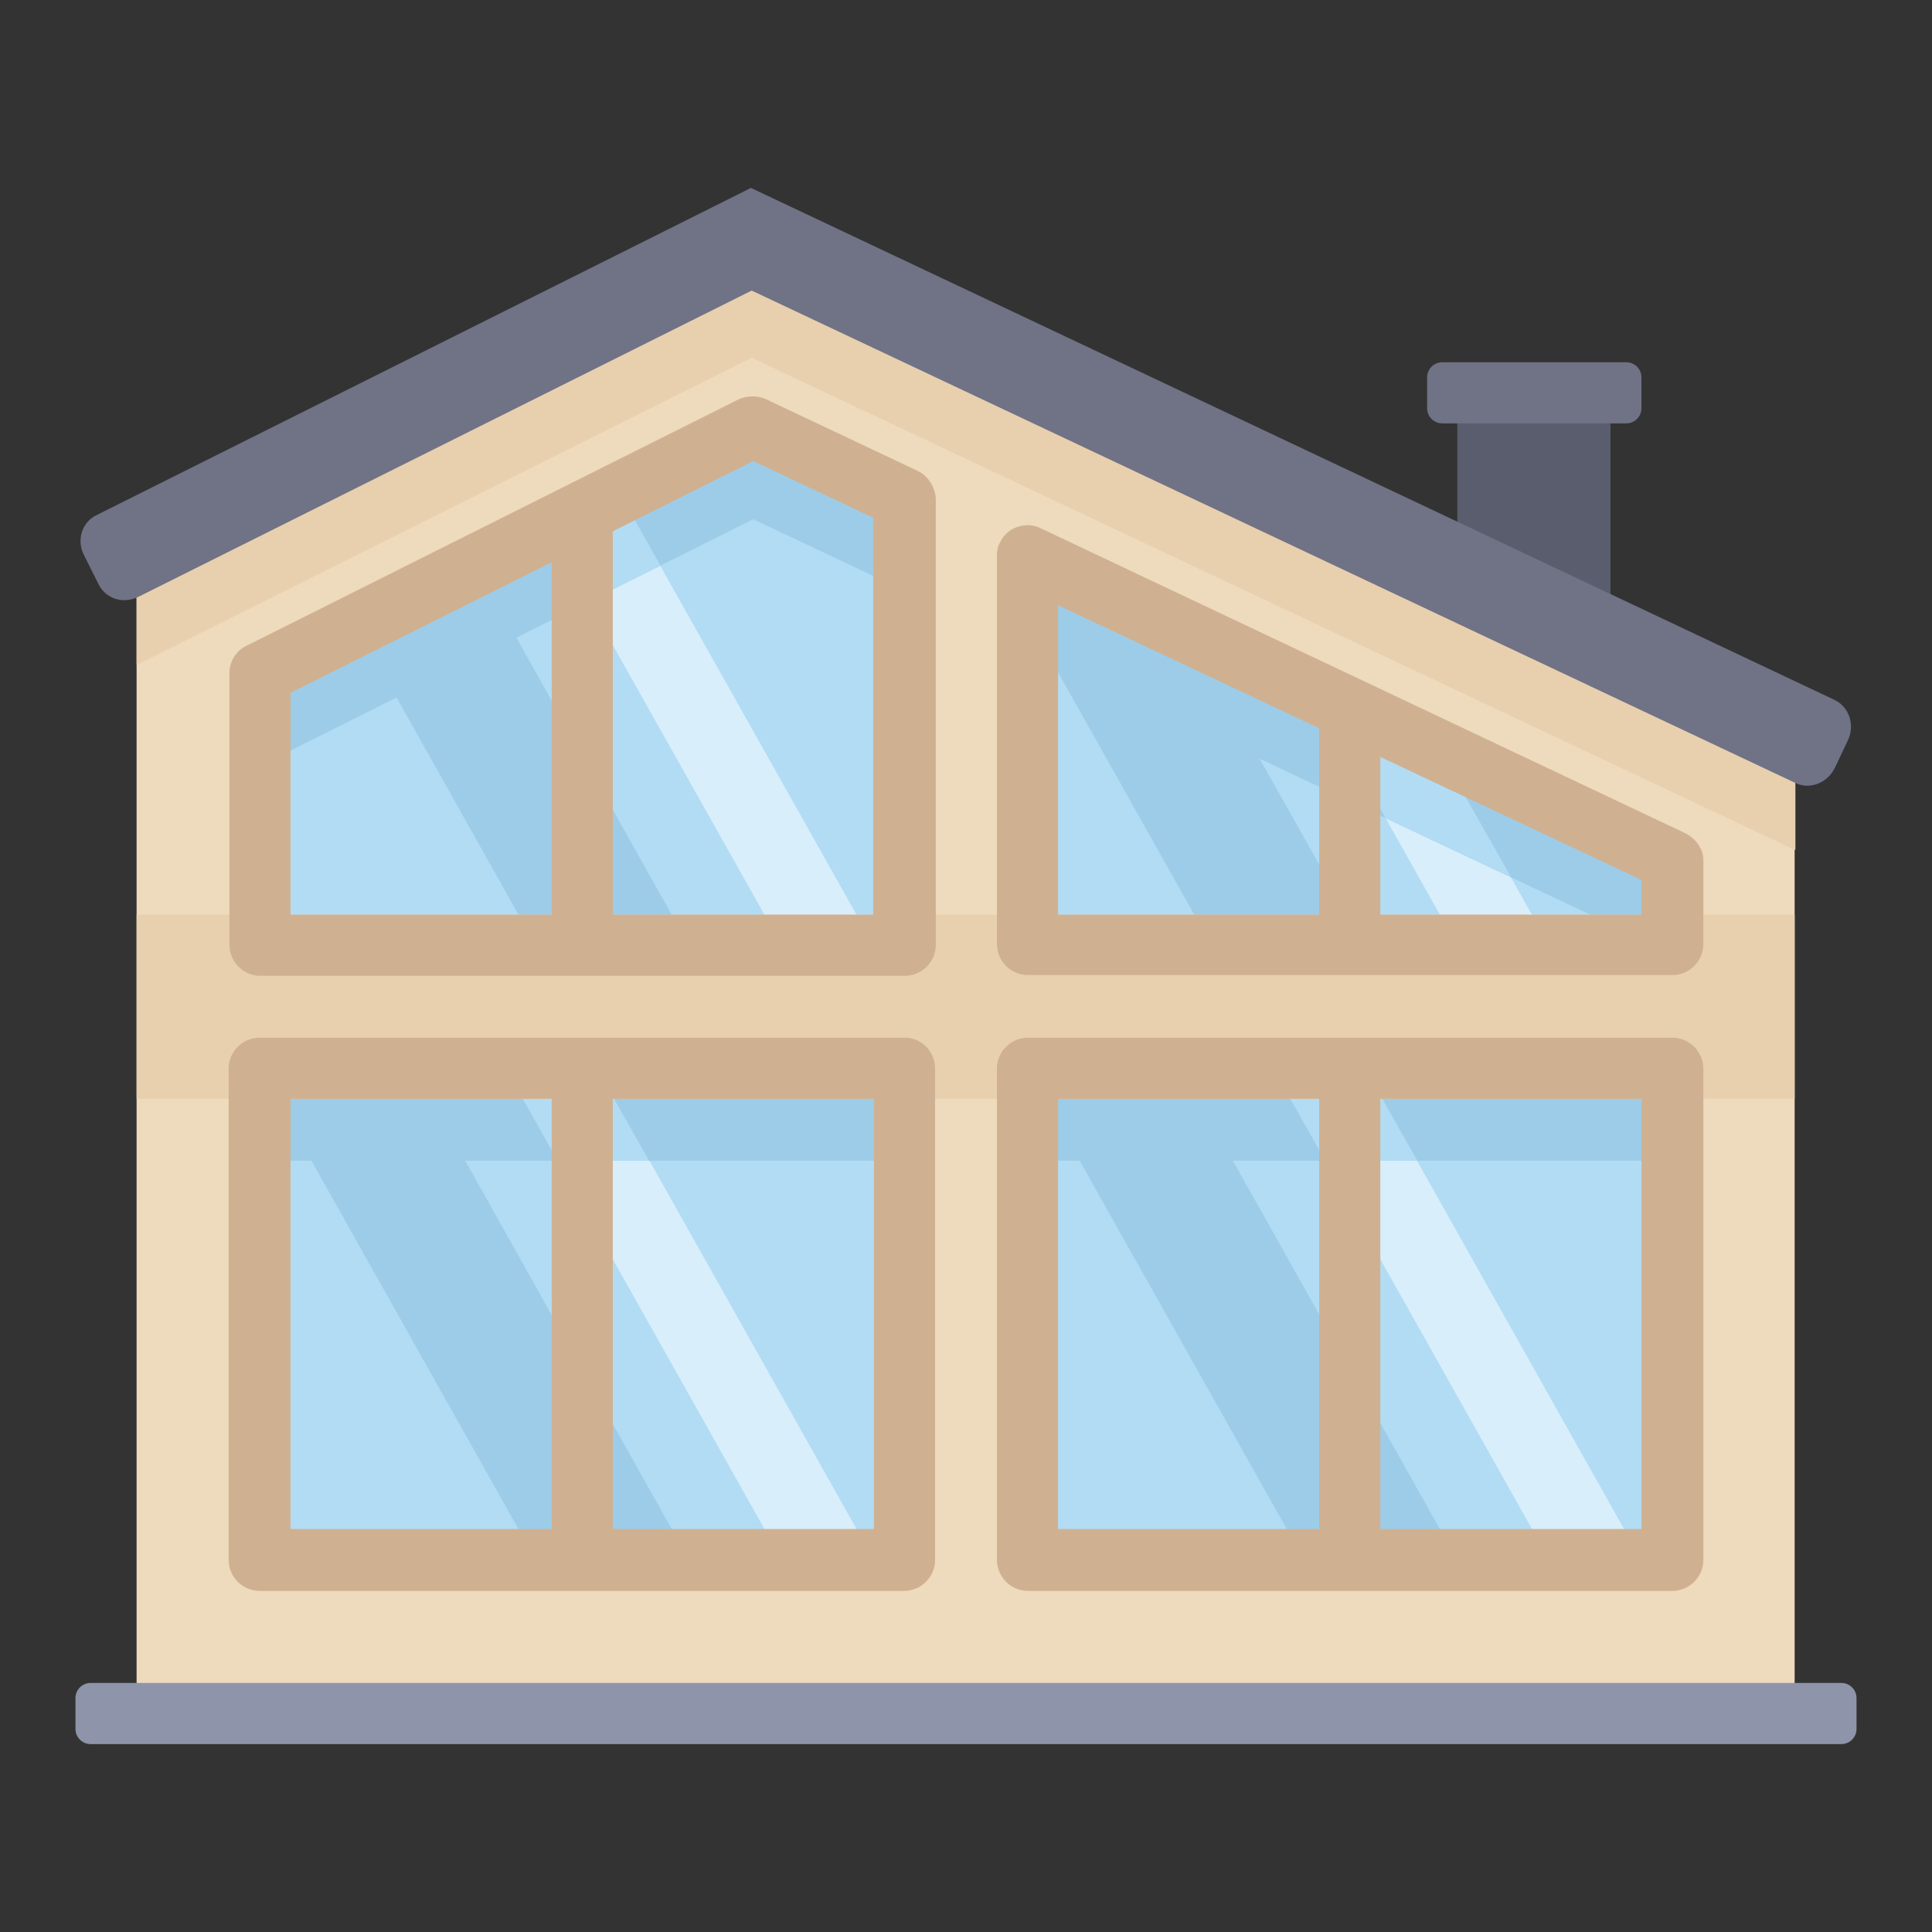
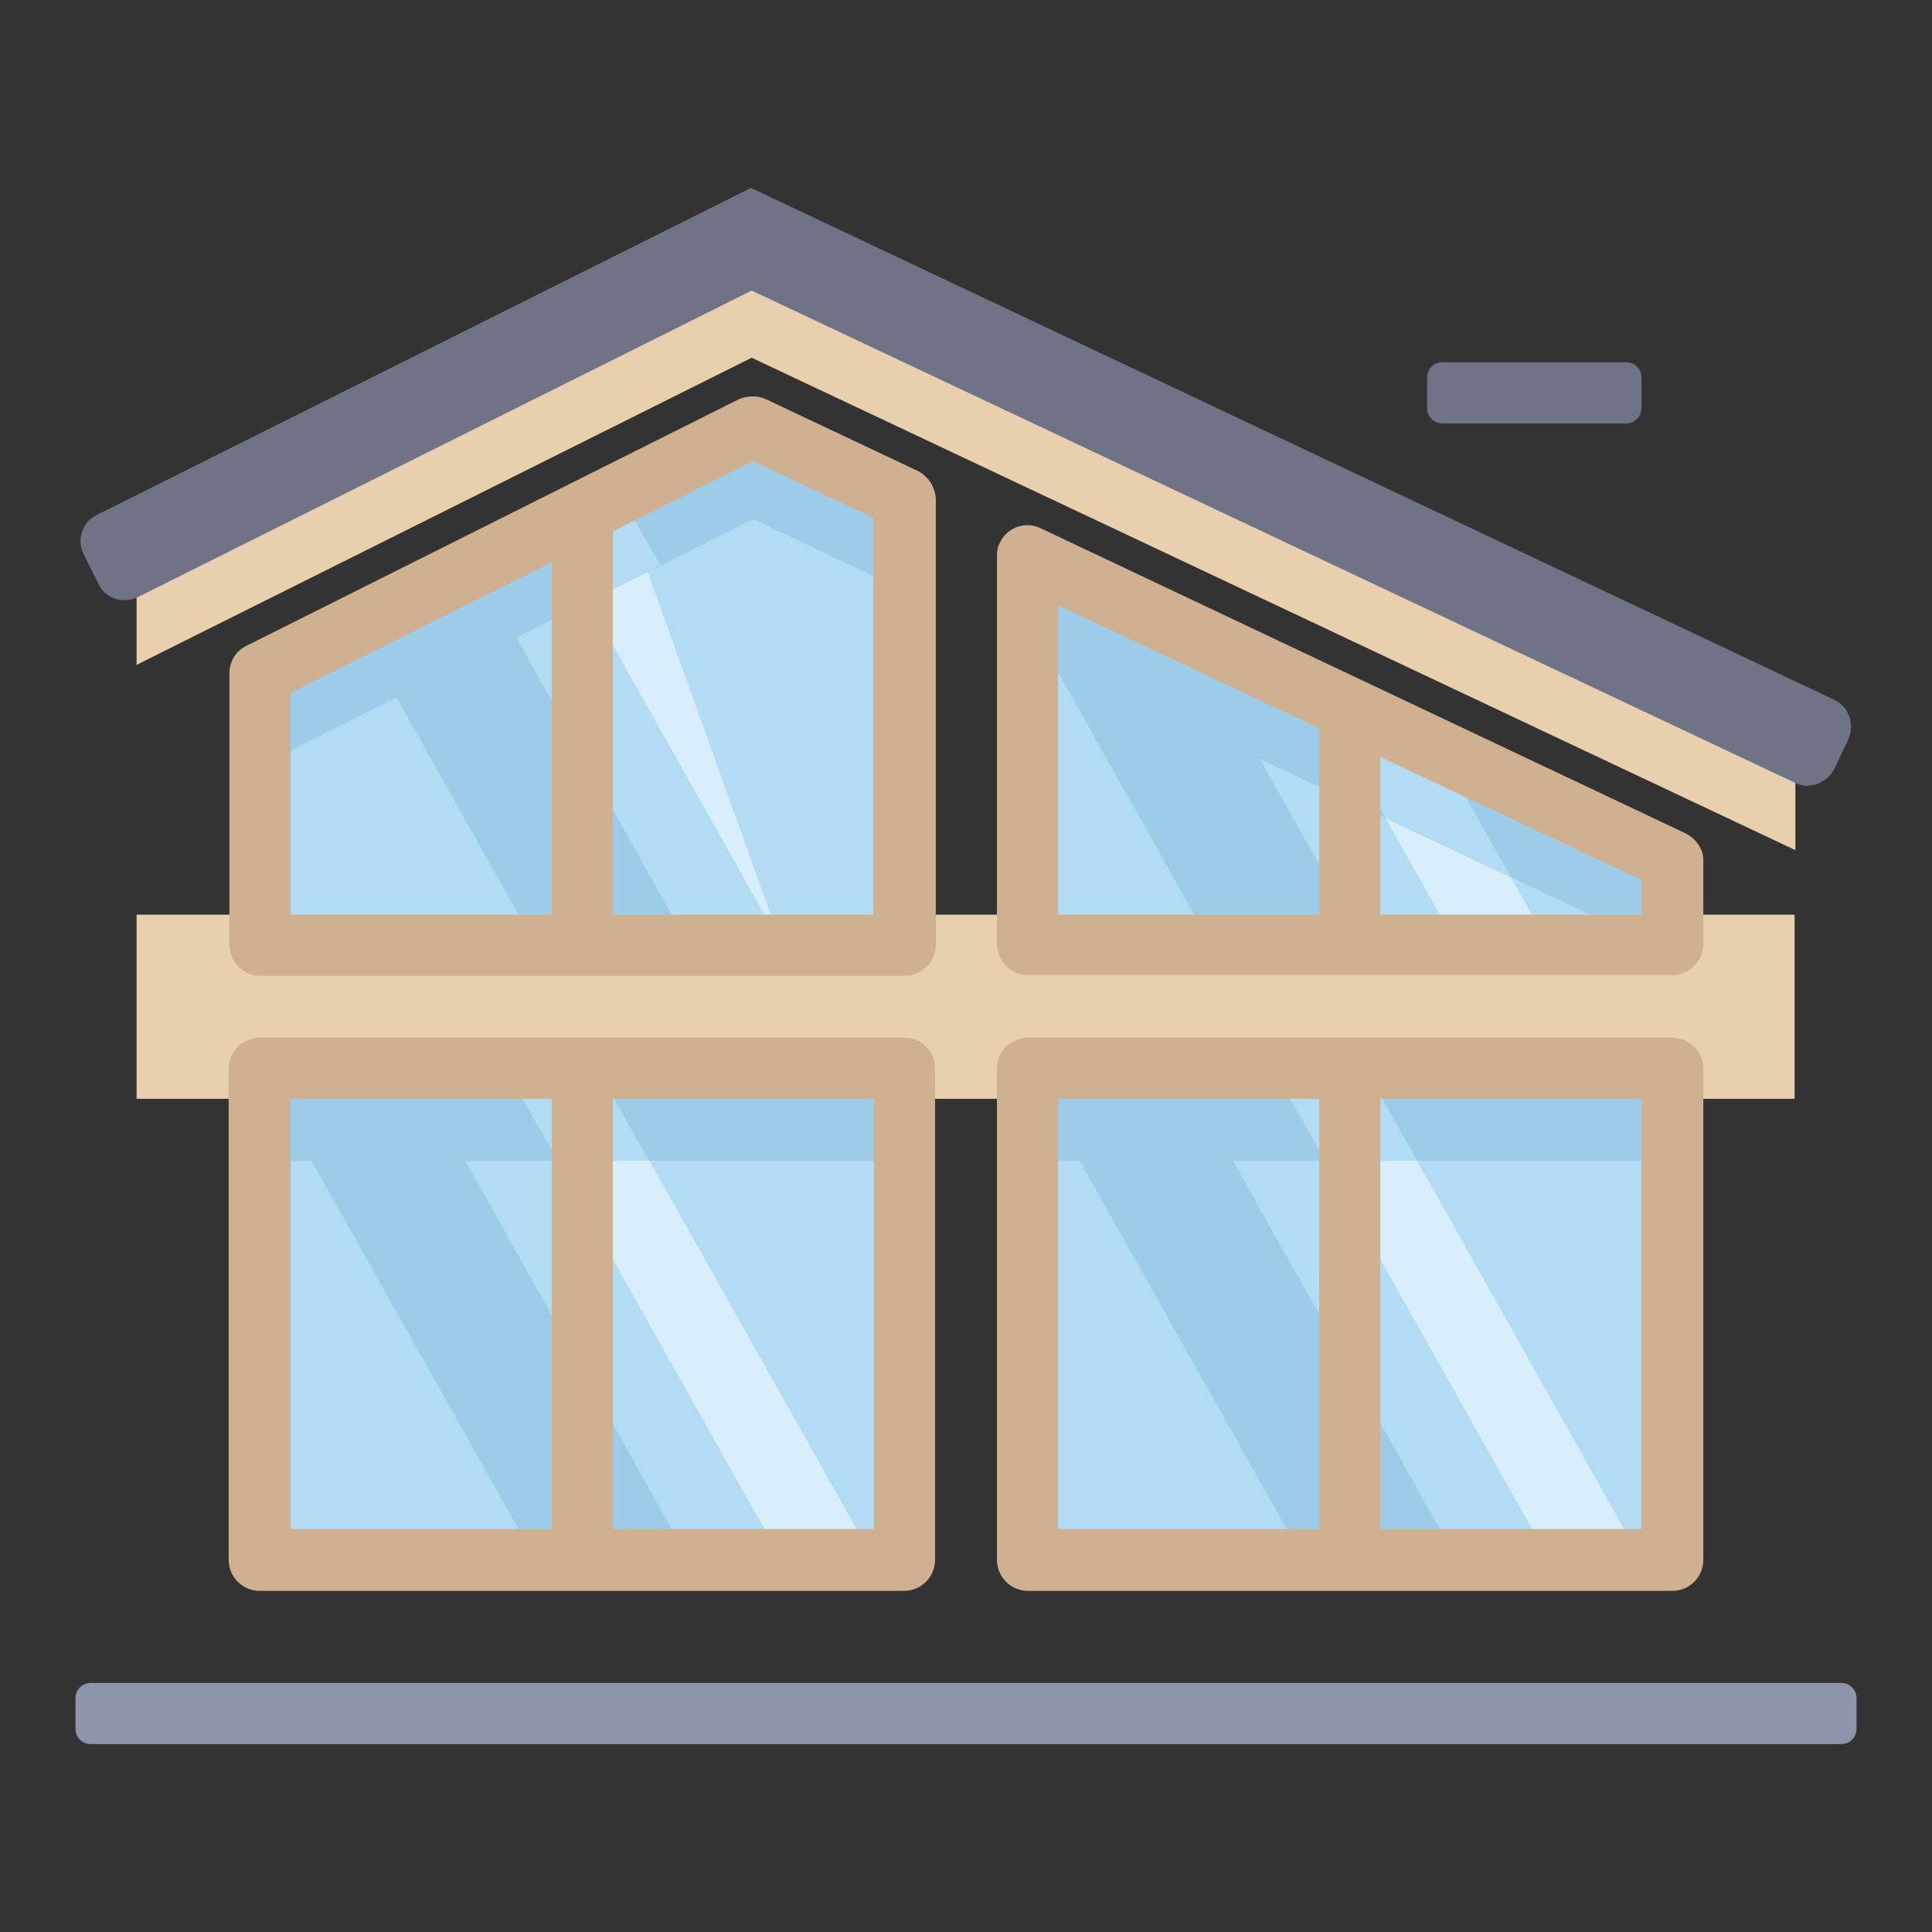
<svg xmlns="http://www.w3.org/2000/svg" version="1.1" x="0px" y="0px" viewBox="0 0 256 256" enable-background="new 0 0 256 256" xml:space="preserve">
  <rect x="0" y="0" width="256" height="256" fill="#333333" stroke="none" />
  <g>
-     <path fill="#5a5d6d" d="M193.1,52h20.3v32.6h-20.3V52z" />
-     <path fill="#eedabc" d="M18.1,227V72.4l81.4-40.7l138.3,65.1V227H18.1z" />
    <path fill="#b2dcf4" d="M221.6,125.3v-11.2l-85.4-40.4v51.5H221.6z" />
    <path fill="#9dcce8" d="M136.1,73.7v8.1l24.4,43.4h20.3l-23.3-41.4L136.1,73.7z" />
    <path fill="#d8eefb" d="M174.2,91.7l18.9,33.6h12.2l-14.5-25.7L174.2,91.7z" />
    <path fill="#9dcce8" d="M136.1,73.7V86l83.3,39.3h2.1v-11.2L136.1,73.7z" />
    <path fill="#b2dcf4" d="M183.6,108.4l16.6,7.8l-9.4-16.6l-16.6-7.8L183.6,108.4z M136.1,141.6h85.4v65.1h-85.4V141.6z M99.8,56.6 L34.4,89.3v36h85.4V66.1L99.8,56.6z" />
    <path fill="#9dcce8" d="M47.2,82.9L71,125.3h20.3L63.1,75L47.2,82.9z" />
-     <path fill="#d8eefb" d="M72.6,70.2l31,55.1h12.2L82.1,65.4L72.6,70.2z" />
+     <path fill="#d8eefb" d="M72.6,70.2l31,55.1L82.1,65.4L72.6,70.2z" />
    <path fill="#9dcce8" d="M99.8,56.6L34.4,89.3v12.2l65.4-32.7l20.1,9.5V66.1L99.8,56.6z" />
    <path fill="#b2dcf4" d="M82.1,65.4l-9.5,4.8l5.4,9.5l9.5-4.8L82.1,65.4z M34.4,141.6h85.4v65.1H34.4V141.6z" />
    <path fill="#9dcce8" d="M54.8,141.6H34.4L71,206.7h20.3L54.8,141.6z" />
    <path fill="#d8eefb" d="M115.8,206.7l-36.6-65.1H67l36.6,65.1H115.8z" />
    <path fill="#9dcce8" d="M156.5,141.6h-20.3l36.6,65.1h20.3L156.5,141.6z" />
    <path fill="#d8eefb" d="M217.5,206.7l-36.6-65.1h-12.2l36.6,65.1H217.5z" />
    <path fill="#9dcce8" d="M34.4,141.6h85.4v12.2H34.4V141.6z" />
    <path fill="#b2dcf4" d="M86,153.8l-6.9-12.2H67l6.9,12.2H86z" />
    <path fill="#9dcce8" d="M136.1,141.6h85.4v12.2h-85.4V141.6z" />
    <path fill="#b2dcf4" d="M187.8,153.8l-6.9-12.2h-12.2l6.9,12.2H187.8z" />
    <path fill="#e8cfae" d="M18.1,121.2h219.7v24.4H18.1V121.2z M237.9,99.2L99.4,33.9L18.1,74.5v13.6c0.1,0,0.1,0,0.2-0.1l81.3-40.6 l138.2,65.2c0,0,0.1,0,0.1,0V99.2L237.9,99.2z" />
    <path fill="#707285" d="M237.8,103.7L99.6,38.5L18.3,79.1c-2,1-4.4,0.2-5.3-1.8v0l-1.9-3.8c-1-2-0.2-4.4,1.8-5.3l86.6-43.3 L243,92.7c2,0.9,2.8,3.3,1.9,5.3c0,0,0,0,0,0l-1.8,3.8C242.1,103.8,239.7,104.7,237.8,103.7z" />
    <path fill="#cfb191" d="M121.6,62.4l-20.1-9.5c-1.1-0.5-2.4-0.5-3.6,0L32.6,85.6c-1.4,0.7-2.2,2.1-2.2,3.6v36 c0,2.2,1.8,4.1,4.1,4.1h85.4c2.2,0,4.1-1.8,4.1-4.1V66.1C123.9,64.5,123,63.1,121.6,62.4z M38.5,91.8l34.6-17.3v46.7H38.5V91.8z  M115.8,121.2H81.2V70.4l18.6-9.3l15.9,7.5V121.2z M119.9,137.5H34.4c-2.2,0-4.1,1.8-4.1,4.1v65.1c0,2.2,1.8,4.1,4.1,4.1h85.4 c2.2,0,4.1-1.8,4.1-4.1v-65.1C123.9,139.3,122.1,137.5,119.9,137.5L119.9,137.5z M38.5,145.6h34.6v57H38.5V145.6z M115.8,202.6 H81.2v-57h34.6V202.6z M221.6,137.5h-85.4c-2.2,0-4.1,1.8-4.1,4.1v65.1c0,2.2,1.8,4.1,4.1,4.1h85.4c2.2,0,4.1-1.8,4.1-4.1v-65.1 C225.7,139.3,223.8,137.5,221.6,137.5L221.6,137.5L221.6,137.5z M140.2,145.6h34.6v57h-34.6V145.6L140.2,145.6z M217.5,202.6h-34.6 v-57h34.6V202.6z M223.3,110.4l-85.4-40.4c-2-1-4.5-0.1-5.4,1.9c-0.3,0.5-0.4,1.1-0.4,1.7v51.5c0,2.2,1.8,4.1,4.1,4.1h85.4 c2.2,0,4.1-1.8,4.1-4.1v-11.2C225.7,112.5,224.7,111.1,223.3,110.4L223.3,110.4z M140.2,80.2l34.6,16.3v24.7h-34.6V80.2z  M217.5,121.2h-34.6v-20.9l34.6,16.3V121.2z" />
    <path fill="#8e94a9" d="M244,231.1H12c-1.1,0-2-0.9-2-2l0,0V225c0-1.1,0.9-2,2-2l0,0H244c1.1,0,2,0.9,2,2l0,0v4.1 C246,230.2,245.1,231.1,244,231.1L244,231.1z" />
    <path fill="#707285" d="M215.5,56.1h-24.4c-1.1,0-2-0.9-2-2l0,0V50c0-1.1,0.9-2,2-2l0,0h24.4c1.1,0,2,0.9,2,2l0,0v4.1 C217.5,55.2,216.6,56.1,215.5,56.1L215.5,56.1z" />
  </g>
</svg>